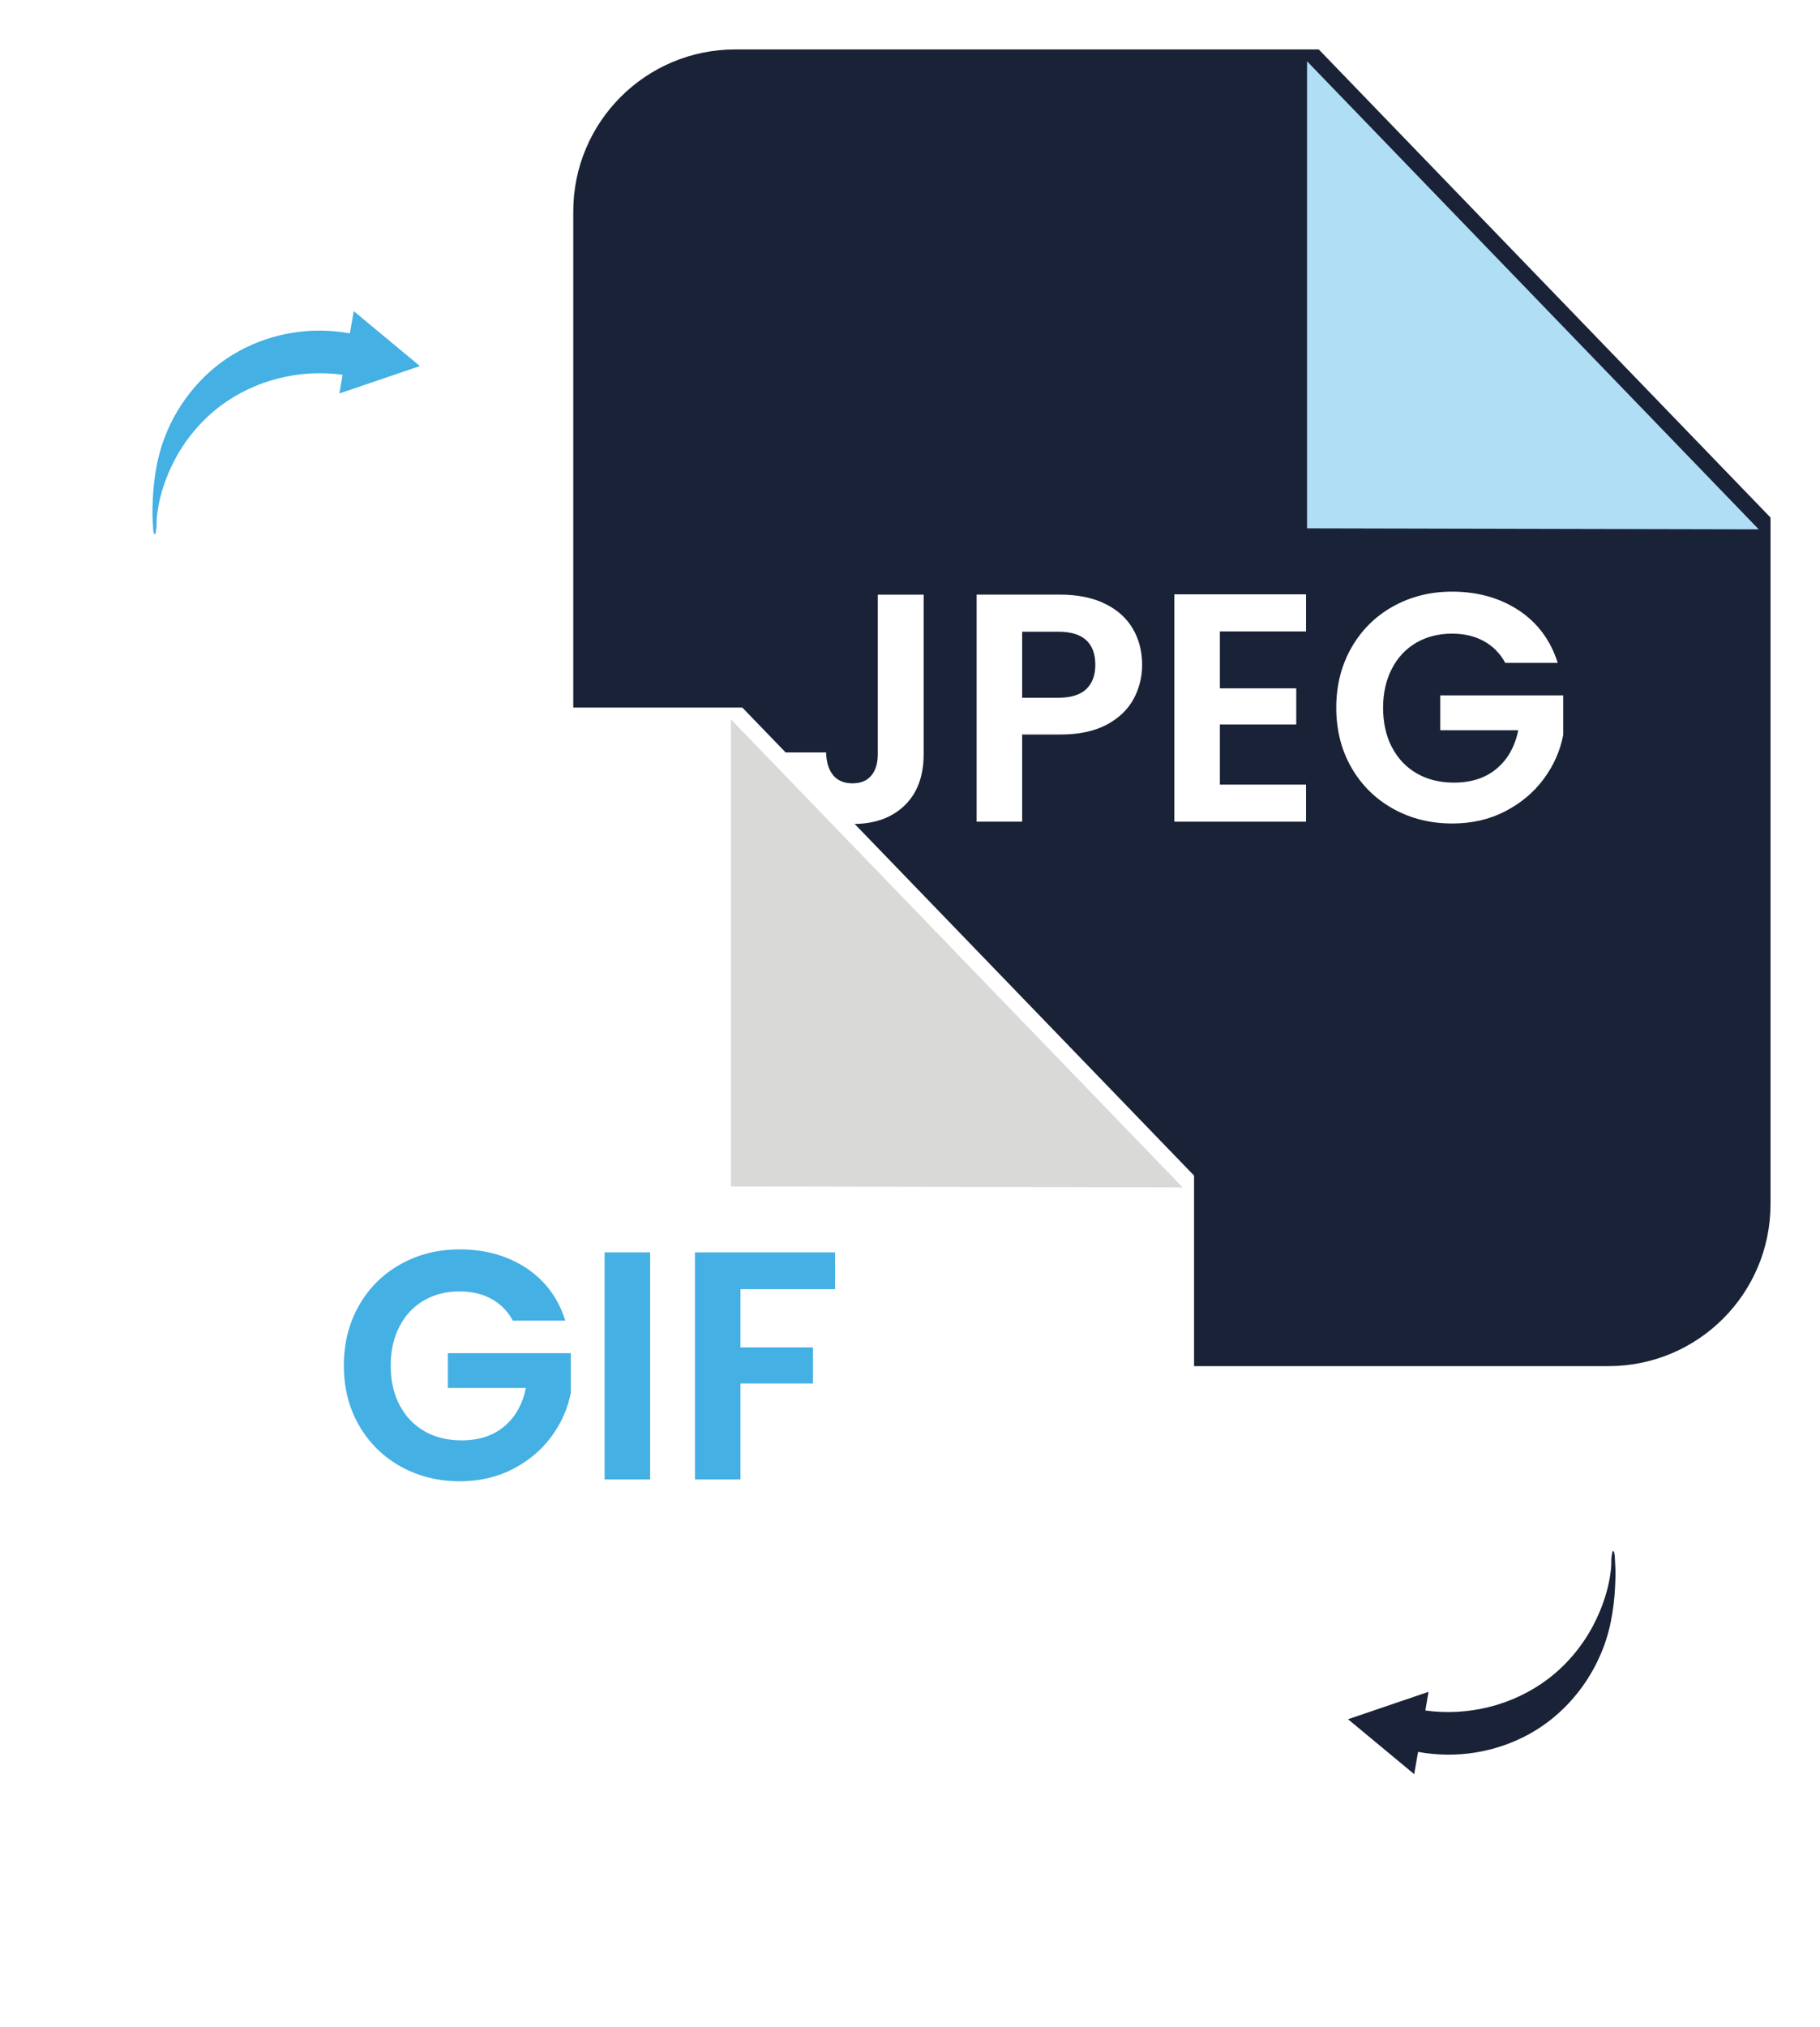
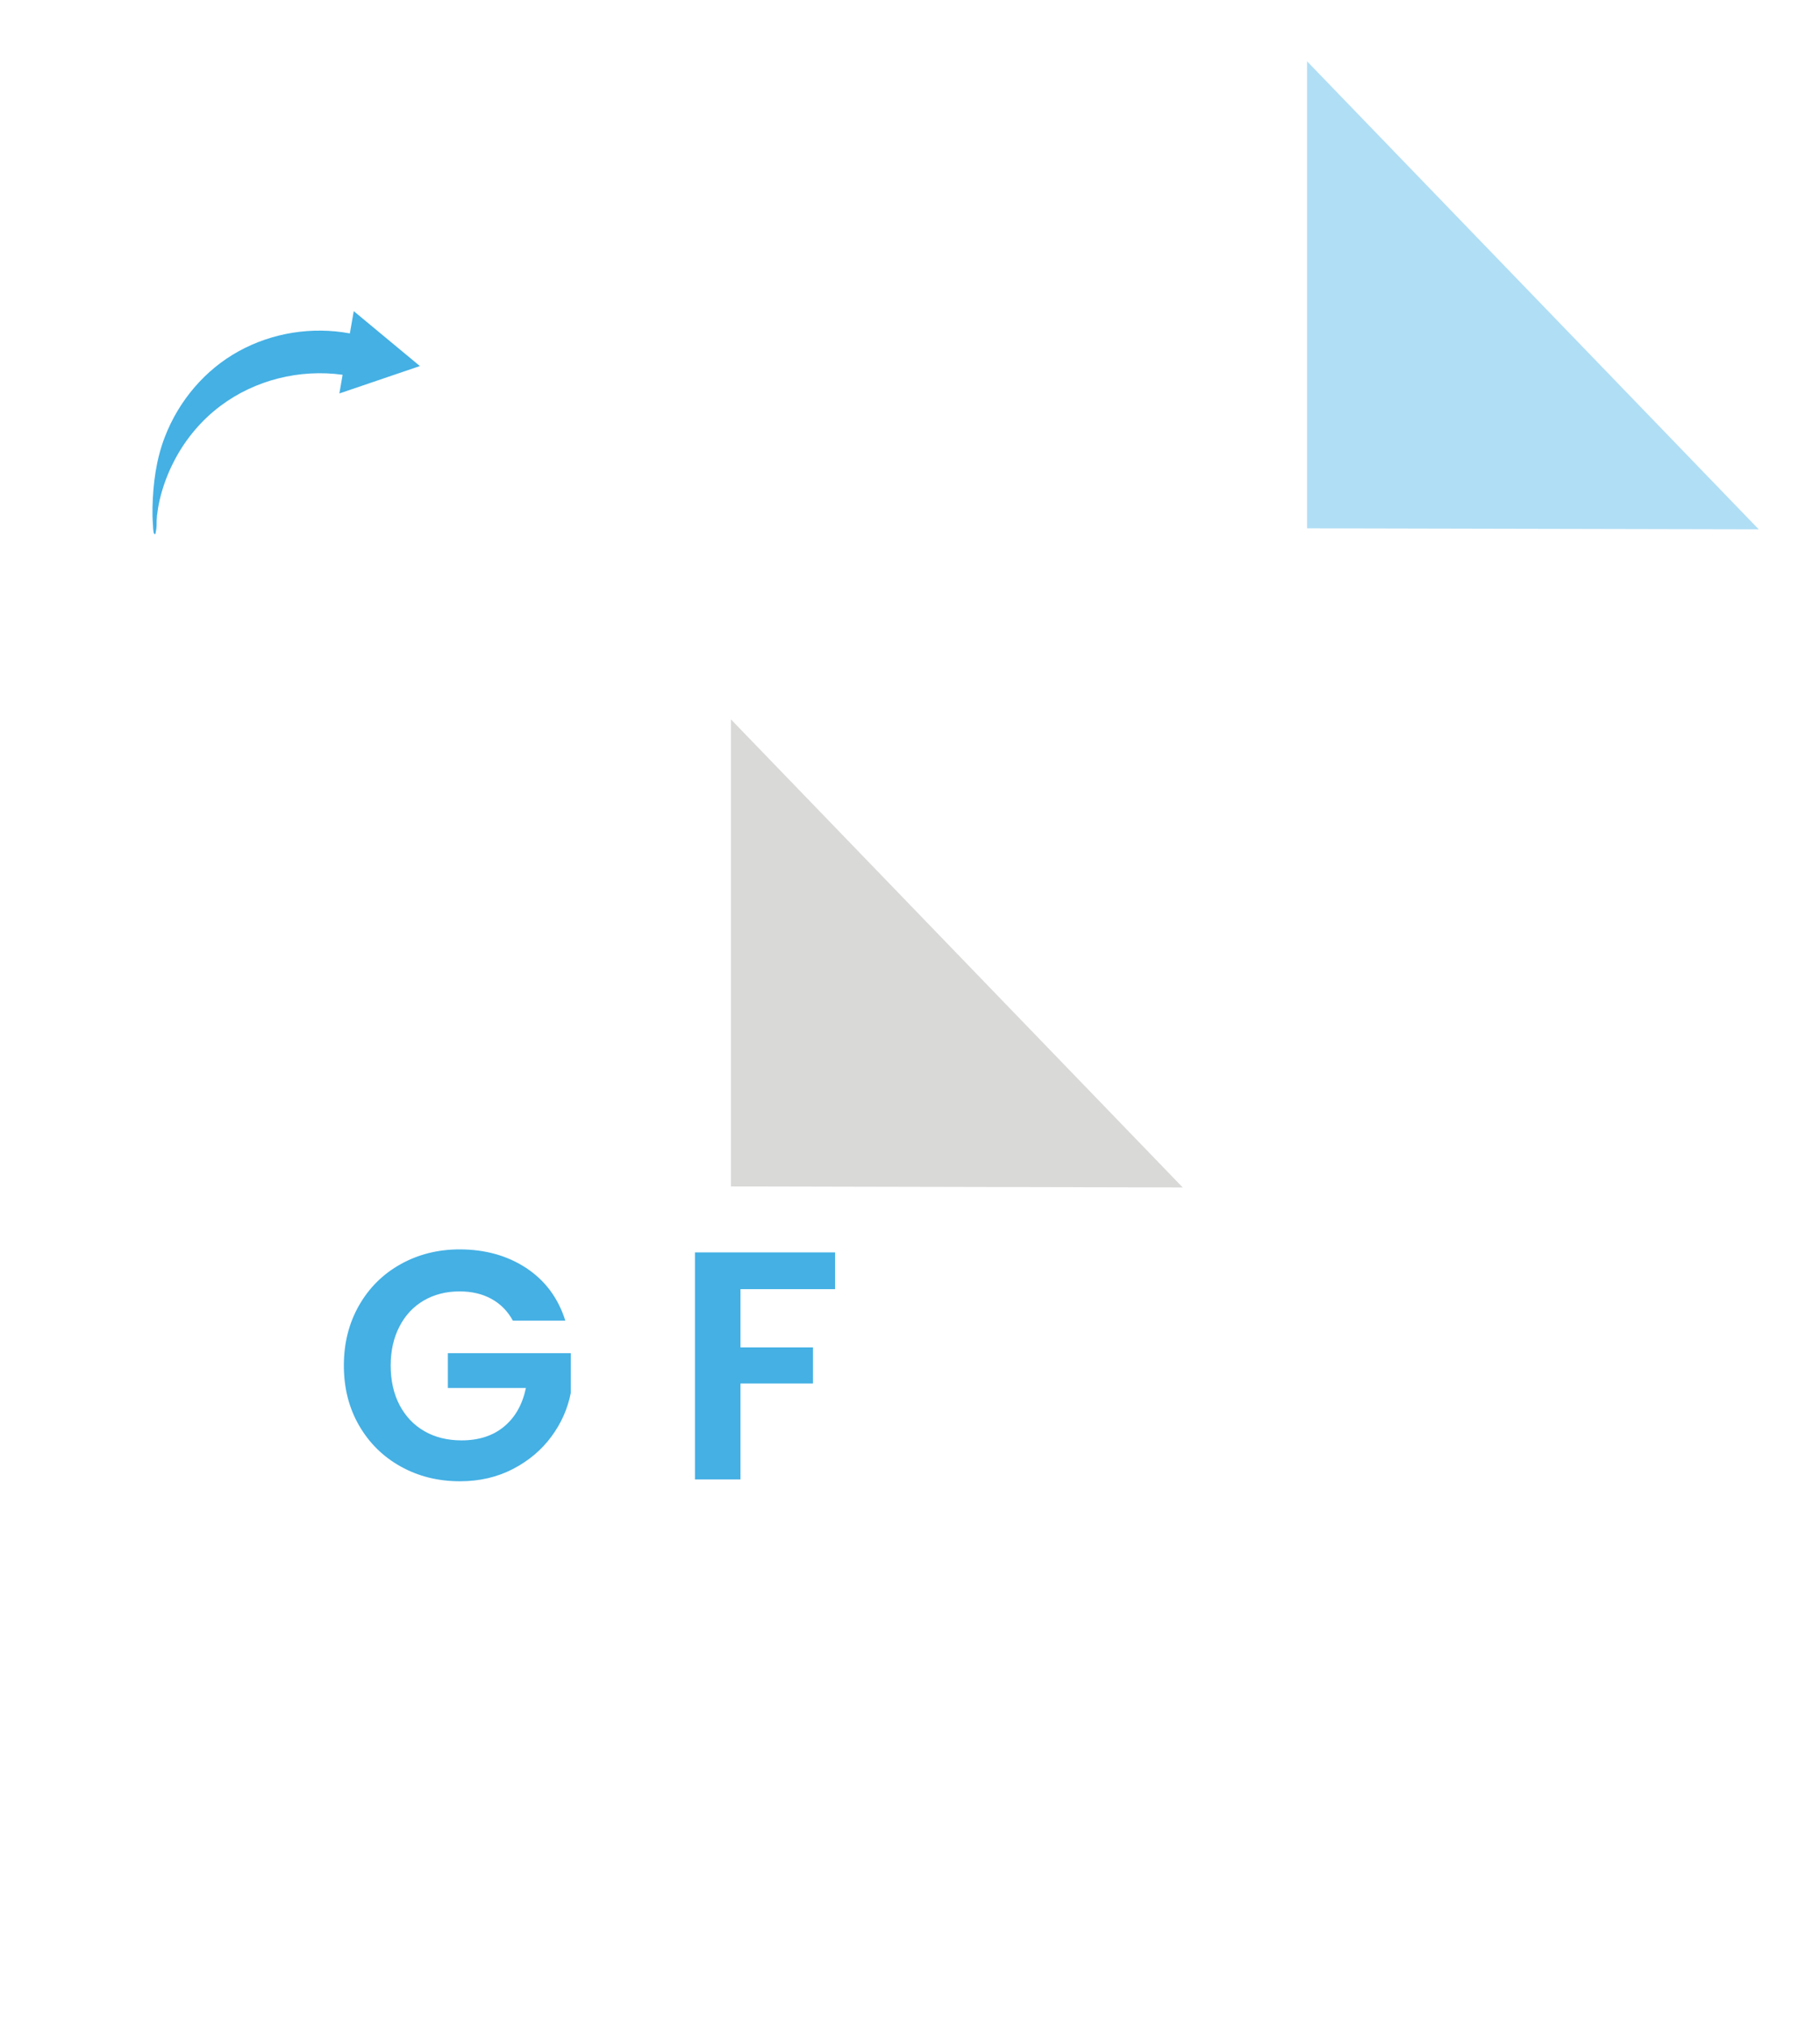
<svg xmlns="http://www.w3.org/2000/svg" width="309" height="344" viewBox="0 0 309 344" fill="none">
-   <path d="M300.6 87.83V204.33C300.6 219.52 288.29 231.83 273.1 231.83H124.83C109.64 231.83 97.33 219.52 97.33 204.33V35.89C97.33 20.7 109.64 8.39 124.83 8.39H223.9" fill="#192236" />
  <g filter="url(#filter0_d_604_817)">
    <path d="M223.91 8.399V87.659L300.6 87.829L223.91 8.399Z" fill="#B0DEF5" />
  </g>
-   <path d="M273.97 263.28C273.74 263.09 273.77 263.34 273.7 263.65C273.54 264.31 273.57 265.06 273.56 265.73C273.56 265.46 273.5 266.47 273.5 266.41C273.45 266.83 273.39 267.25 273.32 267.66C273.16 268.62 272.94 269.57 272.66 270.51C272.11 272.39 271.36 274.21 270.44 275.94C268.56 279.46 265.94 282.58 262.74 284.98C256.85 289.41 249.25 291.27 241.99 290.27L242.54 287.1L228.87 291.75L240.1 301.07L240.76 297.29C247.16 298.48 253.89 297.42 259.61 294.28C265.37 291.12 269.81 285.84 272.17 279.73C273.66 275.87 274.17 271.82 274.27 267.71C274.29 266.79 274.27 265.84 274.2 264.92C274.19 264.77 274.17 263.43 273.96 263.26L273.97 263.28Z" fill="#192236" />
  <path d="M26.19 90.59C26.42 90.78 26.39 90.53 26.46 90.22C26.62 89.56 26.59 88.81 26.6 88.14C26.6 88.41 26.66 87.4 26.66 87.46C26.71 87.04 26.77 86.62 26.84 86.21C27 85.25 27.22 84.3 27.5 83.36C28.05 81.48 28.8 79.66 29.72 77.93C31.6 74.41 34.22 71.29 37.42 68.89C43.31 64.46 50.91 62.6 58.17 63.6L57.62 66.77L71.29 62.12L60.06 52.8L59.4 56.58C53 55.39 46.27 56.45 40.55 59.59C34.79 62.75 30.35 68.03 27.99 74.14C26.5 78 25.99 82.05 25.89 86.16C25.87 87.08 25.89 88.03 25.96 88.95C25.97 89.1 25.99 90.44 26.2 90.61L26.19 90.59Z" fill="#44B0E4" />
  <path d="M156.82 100.909V127.959C156.82 131.709 155.73 134.629 153.56 136.709C151.39 138.789 148.48 139.829 144.84 139.829C141.2 139.829 138.19 138.759 135.92 136.629C133.66 134.499 132.53 131.519 132.53 127.689H140.26C140.3 129.349 140.69 130.629 141.45 131.549C142.2 132.469 143.3 132.929 144.73 132.929C146.16 132.929 147.19 132.489 147.93 131.609C148.67 130.729 149.03 129.509 149.03 127.969V100.919H156.81L156.82 100.909Z" fill="white" />
  <path d="M192.451 118.629C191.471 120.429 189.951 121.889 187.871 122.989C185.791 124.089 183.171 124.649 180.001 124.649H173.541V139.439H165.811V100.909H180.001C182.981 100.909 185.521 101.429 187.621 102.459C189.721 103.489 191.291 104.909 192.341 106.709C193.391 108.509 193.911 110.559 193.911 112.839C193.911 114.899 193.42 116.829 192.451 118.639V118.629ZM184.421 116.939C185.451 115.969 185.961 114.589 185.961 112.829C185.961 109.079 183.861 107.199 179.671 107.199H173.541V118.409H179.671C181.801 118.409 183.391 117.919 184.421 116.949V116.939Z" fill="white" />
  <path d="M207.11 107.149V116.809H220.08V122.939H207.11V133.149H221.74V139.439H199.38V100.859H221.74V107.149H207.11Z" fill="white" />
  <path d="M255.57 112.499C254.69 110.879 253.47 109.649 251.93 108.799C250.38 107.949 248.58 107.529 246.52 107.529C244.24 107.529 242.21 108.049 240.45 109.069C238.68 110.099 237.3 111.569 236.31 113.489C235.32 115.399 234.82 117.609 234.82 120.109C234.82 122.609 235.32 124.929 236.34 126.839C237.35 128.749 238.76 130.229 240.56 131.259C242.36 132.289 244.46 132.809 246.85 132.809C249.79 132.809 252.2 132.029 254.08 130.459C255.96 128.899 257.19 126.719 257.78 123.919H244.53V118.009H265.4V124.739C264.88 127.429 263.78 129.909 262.09 132.189C260.4 134.469 258.22 136.299 255.55 137.679C252.88 139.059 249.89 139.749 246.58 139.749C242.86 139.749 239.5 138.909 236.51 137.239C233.51 135.569 231.16 133.239 229.44 130.259C227.73 127.279 226.87 123.889 226.87 120.099C226.87 116.309 227.73 112.919 229.44 109.919C231.15 106.919 233.51 104.579 236.51 102.909C239.51 101.239 242.85 100.399 246.53 100.399C250.87 100.399 254.64 101.459 257.85 103.569C261.05 105.689 263.26 108.659 264.47 112.489H255.58L255.57 112.499Z" fill="white" />
  <path d="M202.73 199.509V317.489C202.73 331.859 191.08 343.509 176.71 343.509H26.05C11.68 343.509 0.03 331.859 0.03 317.489V146.089C0.03 131.719 11.68 120.069 26.05 120.069H126.03L202.73 199.499V199.509Z" fill="white" />
  <g filter="url(#filter1_d_604_817)">
    <path d="M126.101 120.079V199.339L202.801 199.509L126.101 120.079Z" fill="#D9D9D8" />
  </g>
  <path d="M87.08 224.12C86.2 222.5 84.98 221.27 83.44 220.42C81.89 219.57 80.09 219.15 78.03 219.15C75.75 219.15 73.72 219.67 71.96 220.69C70.19 221.72 68.81 223.189 67.82 225.109C66.83 227.019 66.33 229.229 66.33 231.729C66.33 234.229 66.83 236.549 67.85 238.459C68.86 240.369 70.27 241.85 72.07 242.88C73.87 243.91 75.97 244.43 78.36 244.43C81.3 244.43 83.71 243.649 85.59 242.079C87.47 240.519 88.7 238.34 89.29 235.54H76.04V229.63H96.91V236.359C96.39 239.049 95.29 241.53 93.6 243.81C91.91 246.09 89.73 247.92 87.06 249.3C84.39 250.68 81.4 251.37 78.09 251.37C74.37 251.37 71.02 250.529 68.02 248.859C65.02 247.189 62.67 244.86 60.95 241.88C59.23 238.9 58.38 235.509 58.38 231.719C58.38 227.929 59.24 224.54 60.95 221.54C62.66 218.54 65.02 216.2 68.02 214.53C71.02 212.86 74.36 212.02 78.04 212.02C82.38 212.02 86.15 213.08 89.36 215.19C92.56 217.31 94.77 220.279 95.98 224.109H87.09L87.08 224.12Z" fill="#44B0E4" />
-   <path d="M110.38 212.529V251.059H102.65V212.529H110.38Z" fill="#44B0E4" />
  <path d="M141.78 212.529V218.769H125.72V228.649H138.03V234.779H125.72V251.059H117.99V212.529H141.78Z" fill="#44B0E4" />
  <defs>
    <filter id="filter0_d_604_817" x="211.91" y="0.399" width="96.689" height="99.43" filterUnits="userSpaceOnUse" color-interpolation-filters="sRGB">
      <feFlood flood-opacity="0" result="BackgroundImageFix" />
      <feColorMatrix in="SourceAlpha" type="matrix" values="0 0 0 0 0 0 0 0 0 0 0 0 0 0 0 0 0 0 127 0" result="hardAlpha" />
      <feOffset dx="-2" dy="2" />
      <feGaussianBlur stdDeviation="5" />
      <feColorMatrix type="matrix" values="0 0 0 0 0 0 0 0 0 0 0 0 0 0 0 0 0 0 0.75 0" />
      <feBlend mode="normal" in2="BackgroundImageFix" result="effect1_dropShadow_604_817" />
      <feBlend mode="normal" in="SourceGraphic" in2="effect1_dropShadow_604_817" result="shape" />
    </filter>
    <filter id="filter1_d_604_817" x="114.101" y="112.079" width="96.7" height="99.43" filterUnits="userSpaceOnUse" color-interpolation-filters="sRGB">
      <feFlood flood-opacity="0" result="BackgroundImageFix" />
      <feColorMatrix in="SourceAlpha" type="matrix" values="0 0 0 0 0 0 0 0 0 0 0 0 0 0 0 0 0 0 127 0" result="hardAlpha" />
      <feOffset dx="-2" dy="2" />
      <feGaussianBlur stdDeviation="5" />
      <feColorMatrix type="matrix" values="0 0 0 0 0 0 0 0 0 0 0 0 0 0 0 0 0 0 0.75 0" />
      <feBlend mode="normal" in2="BackgroundImageFix" result="effect1_dropShadow_604_817" />
      <feBlend mode="normal" in="SourceGraphic" in2="effect1_dropShadow_604_817" result="shape" />
    </filter>
  </defs>
</svg>